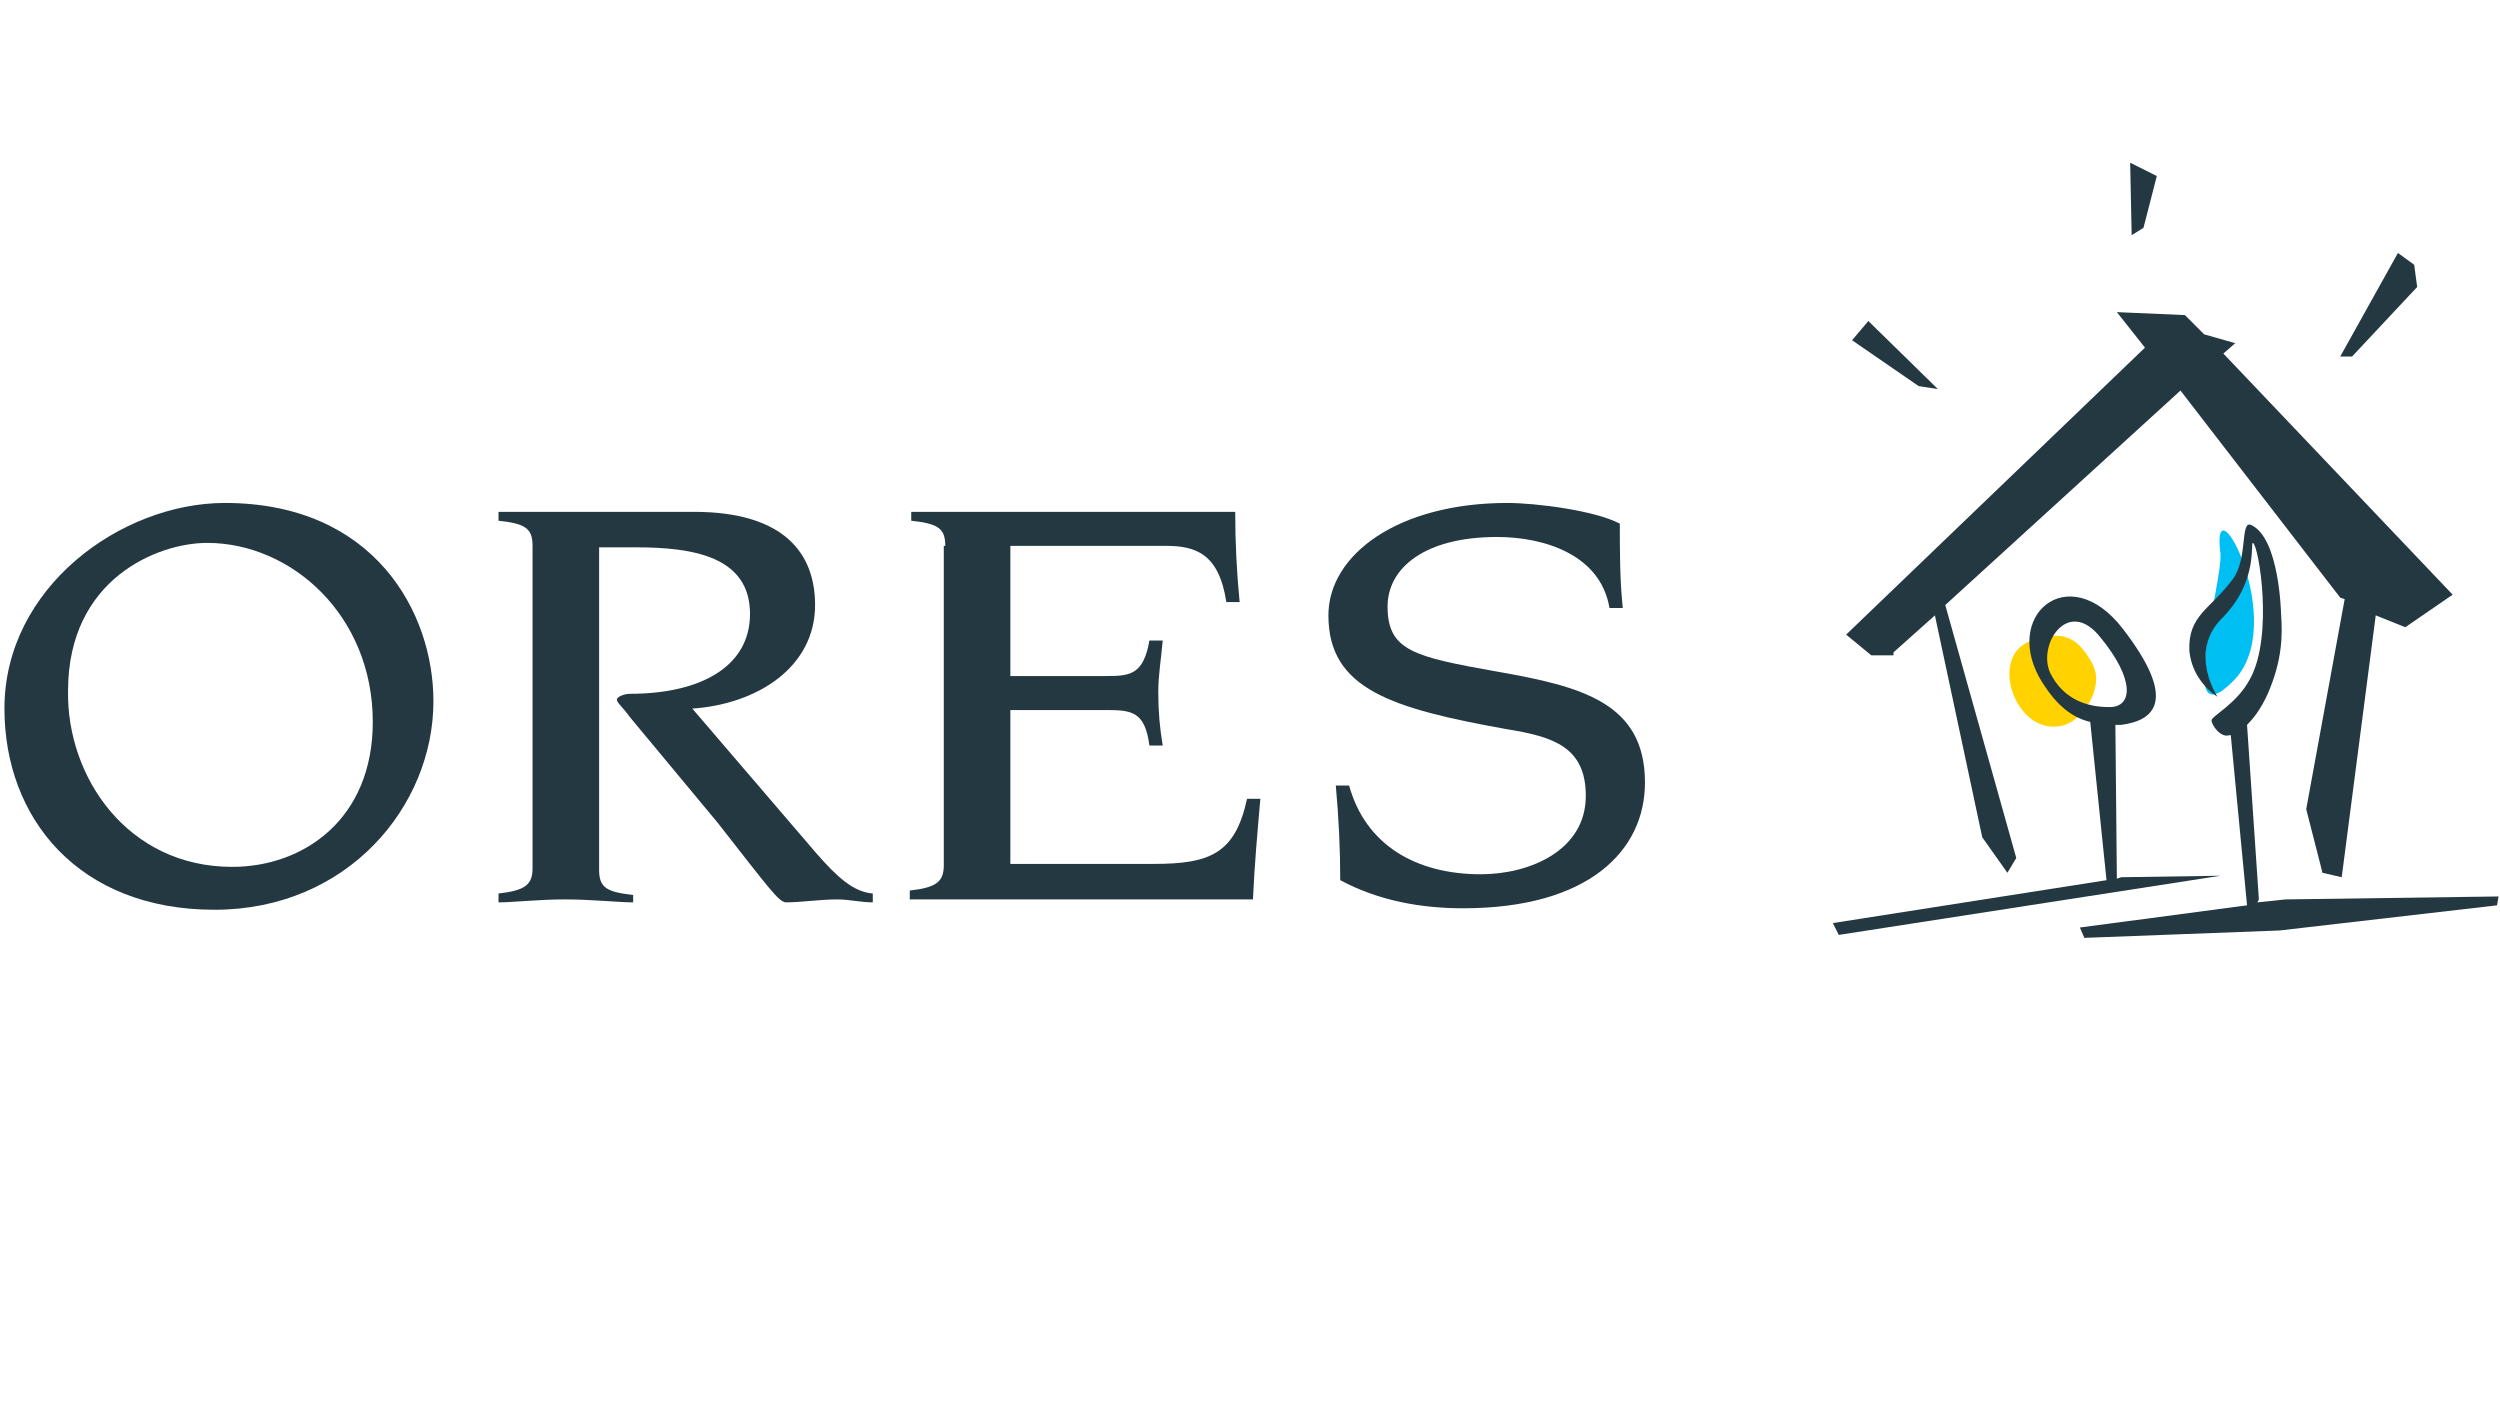
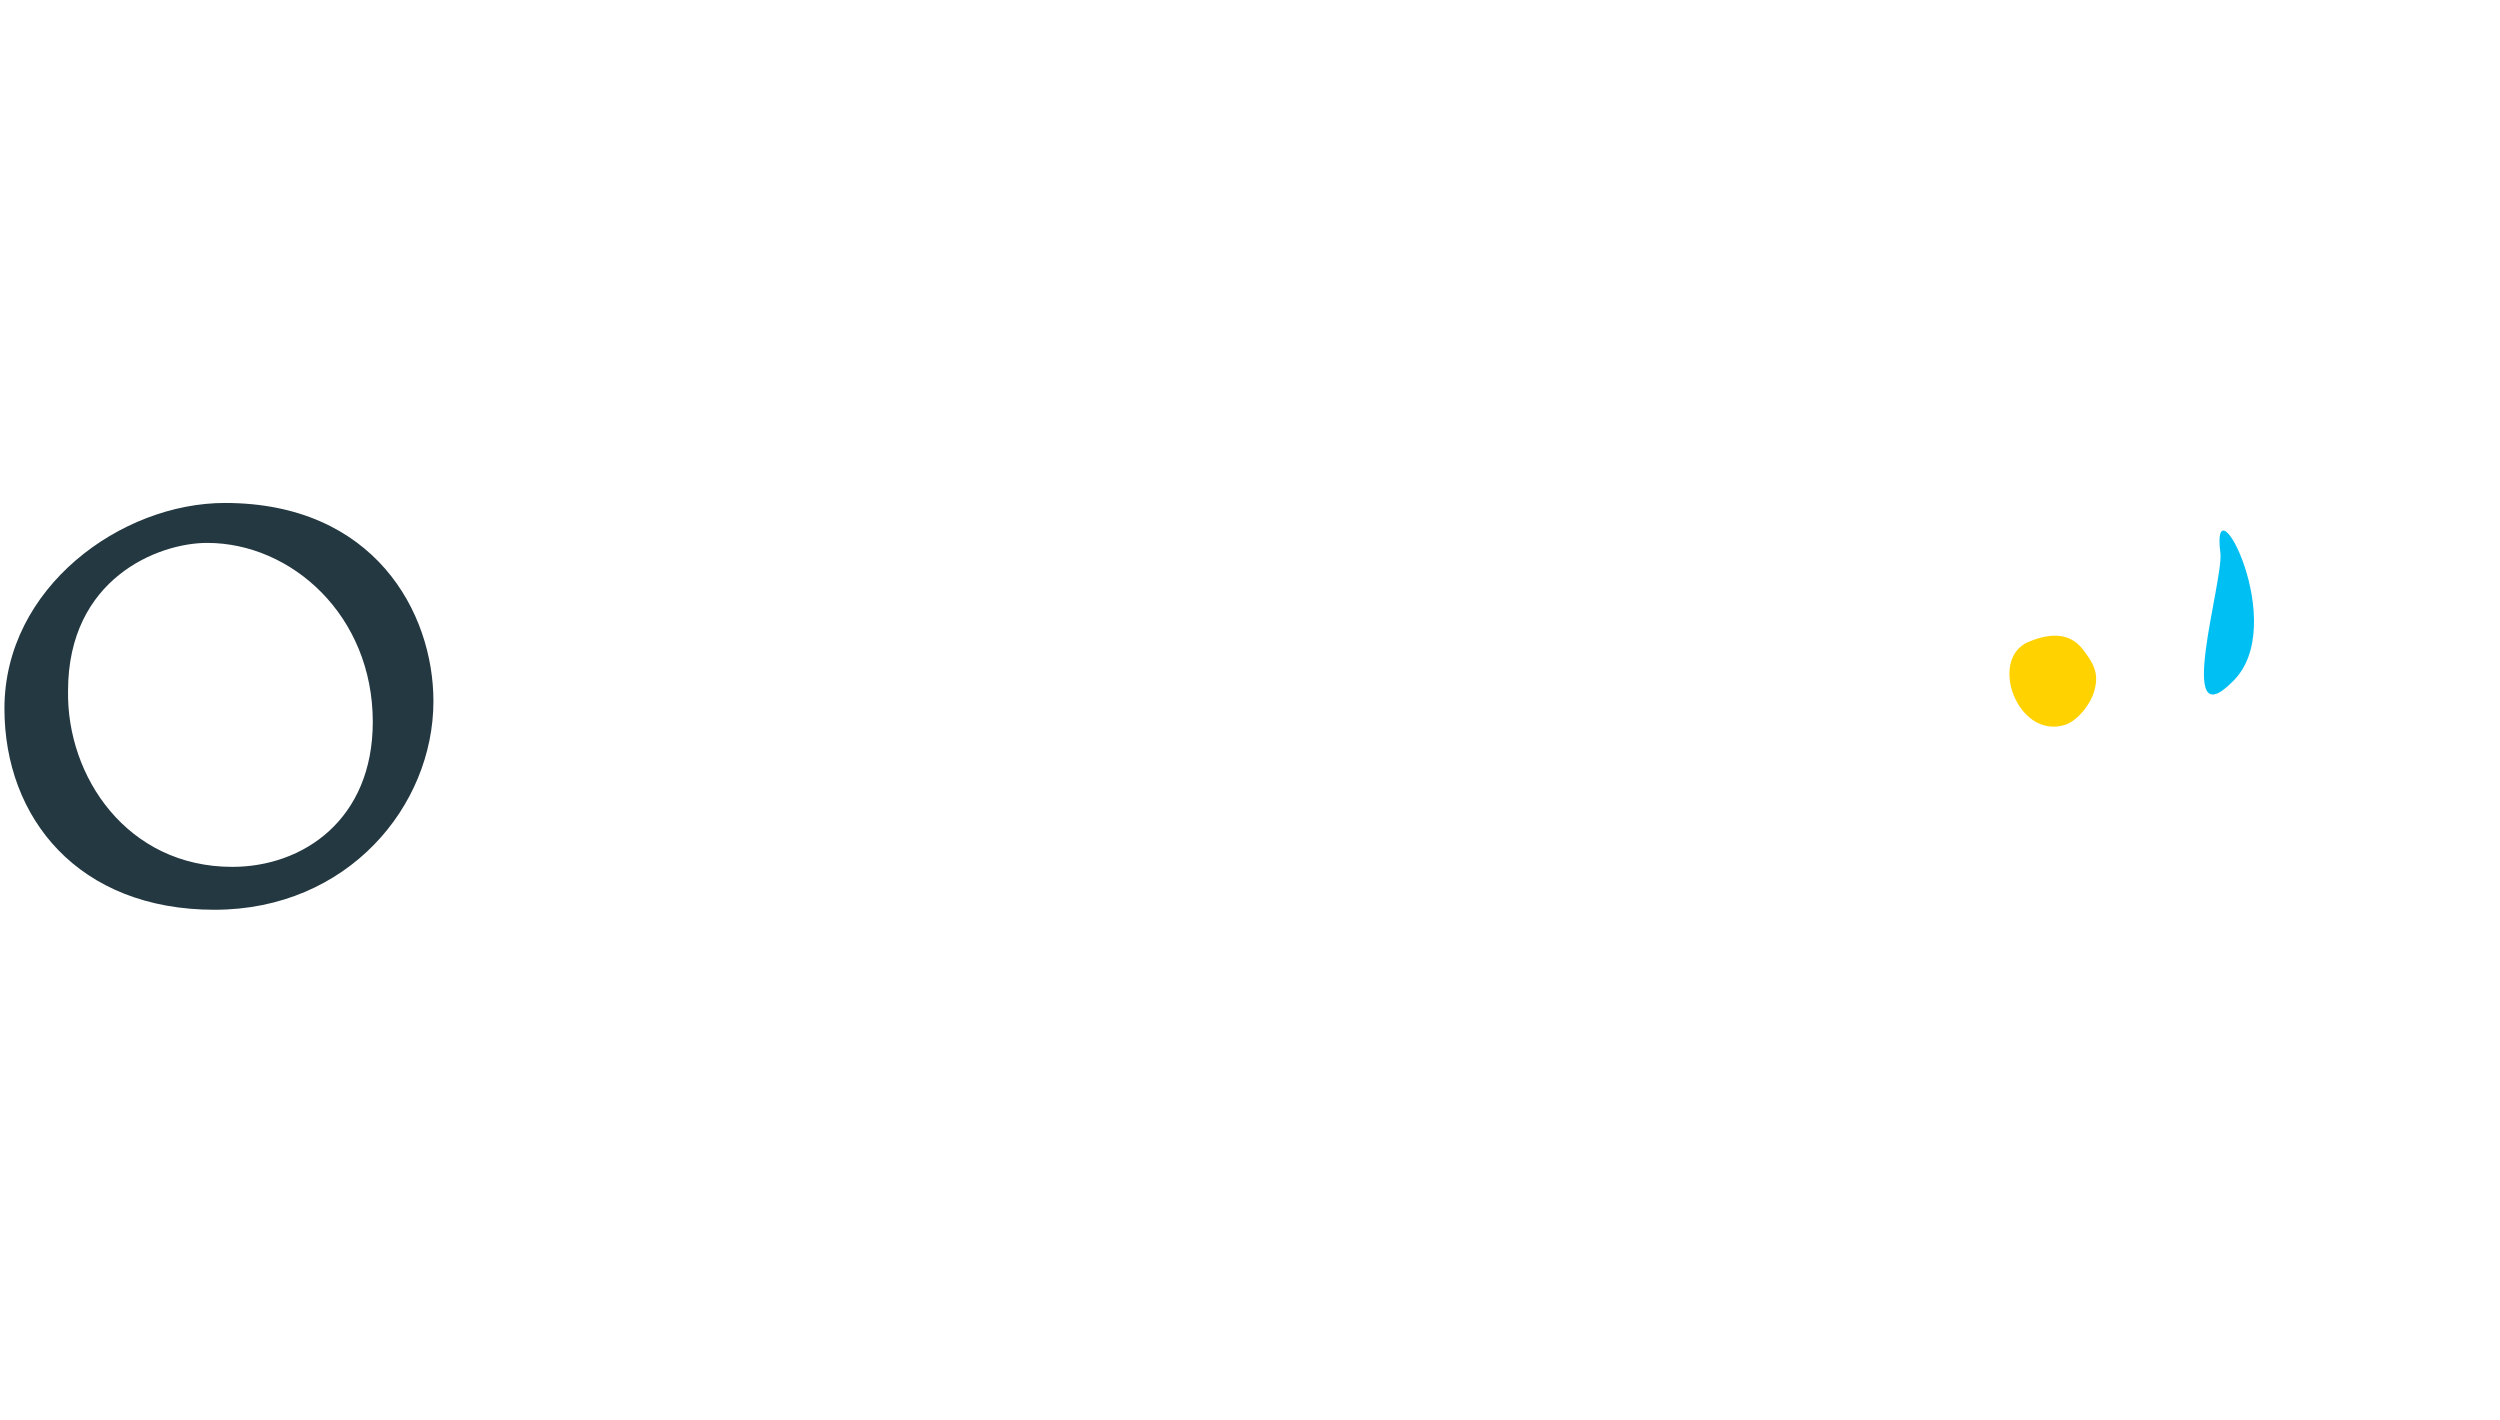
<svg xmlns="http://www.w3.org/2000/svg" version="1.1" id="Layer_1" x="0px" y="0px" viewBox="0 0 169 96" style="enable-background:new 0 0 169 96;" xml:space="preserve">
  <style type="text/css">
	.st0{fill:none;}
	.st1{fill:#00BFF2;}
	.st2{fill:#FFD200;}
	.st3{fill:#243841;}
	.st4{fill-rule:evenodd;clip-rule:evenodd;fill:#243841;}
</style>
  <desc>Created with Sketch.</desc>
  <g id="Designs">
    <g id="landing-page__default__LG-XL__1440-version" transform="translate(-789, -2494)">
      <g id="container-1140__padding-0-32-0-32" transform="translate(182, 2386)">
        <g id="logo__ores" transform="translate(606, 97)">
          <rect id="Rectangle" x="1" y="11" class="st0" width="169" height="96" />
          <path id="Path" class="st1" d="M151.1,48.4c0.2,1.9-3.1,12.6,0.8,8.7C155.9,53.3,150.4,43,151.1,48.4" />
          <path id="Path_1_" class="st2" d="M138.1,54.4c-2.7,1.2-0.7,6.6,2.5,5.6c0.9-0.3,1.8-1.5,2-2.4c0.3-1.1-0.1-1.8-0.8-2.7      C140.8,53.6,139.3,53.9,138.1,54.4" />
          <path id="Shape" class="st3" d="M16.2,45c10.1,0,14.1,7.4,14.1,13.4c0,7.1-5.8,14.1-14.8,14.1c-9.2,0-14.2-6.2-14.2-13.6      C1.3,50.7,9.2,45,16.2,45 M16.7,69.6c4.8,0,9.5-3.2,9.5-9.8c0-7.2-5.5-12.1-11.2-12.1c-3.3,0-9.4,2.4-9.4,10      C5.5,63.5,9.6,69.6,16.7,69.6" />
-           <path id="Path_2_" class="st3" d="M37,47.9c0-1.2-0.5-1.5-2.3-1.7v-0.6h13.2c6.1,0,8.2,2.8,8.2,6.3c0,4.2-3.9,6.7-8.3,7l8.4,9.8      c1.4,1.6,2.5,2.6,3.8,2.7V72c-0.8,0-1.6-0.2-2.4-0.2c-1.2,0-2.4,0.2-3.5,0.2c-0.5-0.1-1-0.8-4.6-5.4l-5.9-7.1      c-0.5-0.7-0.9-1-0.9-1.2c0-0.2,0.5-0.4,0.9-0.4c4.7,0,8.1-1.8,8.1-5.4c0-3.9-3.9-4.5-7.7-4.5h-2.5v21.8c0,1.2,0.5,1.5,2.3,1.7      V72c-1,0-2.8-0.2-4.6-0.2S35.7,72,34.7,72v-0.6c1.8-0.2,2.3-0.6,2.3-1.7V47.9z" />
-           <path id="Path_3_" class="st3" d="M64.9,47.9c0-1.2-0.5-1.5-2.3-1.7v-0.6h21.9c0,2,0.1,4.1,0.3,6.1h-0.9      c-0.5-3.3-2.1-3.8-4.1-3.8H69.3v8.8h6.5c1.6,0,2.5-0.1,2.9-2.4h0.9c-0.1,1.2-0.3,2.3-0.3,3.5c0,1.3,0.1,2.4,0.3,3.6h-0.9      c-0.3-2.3-1.2-2.4-2.9-2.4h-6.5v10.4H79c3.8,0,5.5-0.7,6.3-4.4h0.9c-0.2,2.3-0.4,4.5-0.5,6.8H62.5v-0.6c1.8-0.2,2.3-0.6,2.3-1.7      V47.9z" />
-           <path id="Path_4_" class="st3" d="M92.2,64.1c1.1,4,4.5,6,8.9,6c3.3,0,7.1-1.6,7.1-5.3c0-3.3-2.2-4-5.3-4.5      c-7.8-1.4-12.1-2.7-12.1-7.7c0-4.1,4.7-7.6,12.1-7.6c1.9,0,5.9,0.5,7.6,1.4c0,1.9,0,3.8,0.2,5.7h-0.9c-0.6-3.6-4.4-4.8-7.6-4.8      c-4.9,0-7.4,2.1-7.4,4.7c0,3,1.8,3.4,7.4,4.4c5.7,1,10,2.1,10,7.5c0,4.6-3.8,8.5-12.3,8.5c-2.8,0-5.7-0.5-8.3-1.9      c0-2.1-0.1-4.2-0.3-6.4L92.2,64.1z" />
-           <path id="Shape_1_" class="st4" d="M129,55.1l2.8-2.5l3.2,15l1.7,2.4l0.6-1l-4.8-17.1l15.9-14.5l10.8,14l0.3,0.1l-2.6,14.2      L158,70l1.3,0.3l2.3-17.7l2,0.8l3.2-2.2l-15.5-16.3l0.8-0.7l-2.1-0.6l-1.3-1.3l-4.6-0.2l1.9,2.4l-20.2,19.4l1.7,1.4H129z       M145.9,26.4l0.9-3.5L145,22l0.1,4.9L145.9,26.4z M164.4,30.4l-0.2-1.5l-1.1-0.8l-3.9,7h0.8L164.4,30.4z M132,37.3l-4.7-4.6      l-1.1,1.3l4.5,3.1L132,37.3z M144.4,70.3l-0.3,0.1l-0.1-10.4c0.1,0,0.2,0,0.4,0c2.3-0.3,3.8-1.7,0.1-6.5      c-3.7-4.8-8.3-0.8-5.4,3.7c0.9,1.4,1.9,2.3,3.2,2.6l1.1,10.7l-18.5,2.9l0.4,0.8l25.8-4L144.4,70.3z M139.6,56.5      c-0.9-1.9,1.2-5.2,3.4-2.4c2.3,2.8,2.2,4.7,0.6,4.7C142.1,58.8,140.5,58.3,139.6,56.5 M155.5,71.8l-1.9,0.2l0.1-0.2l-0.8-11.8      c0.4-0.4,0.9-1,1.4-2.1c1-2.3,1-4,0.9-5.4c0,0-0.1-5.1-2-6c-0.8-0.4-0.2,2.3-1.3,3.7c-1.5,2-3,2.4-2.9,4.8      c0.2,2.1,1.9,3.1,1.9,3.1s-2-3,0.3-5.3c2.5-2.5,1.9-5.2,2.1-5.1c0.4,0.2,1.4,6.3-0.2,9.2c-0.9,1.7-2.6,2.5-2.6,2.8      s0.6,1.2,1.2,1l0.1,0l1.1,11.5l-11.3,1.5l0.3,0.7l13.2-0.5l14.7-1.7l0.1-0.6L155.5,71.8z" />
        </g>
      </g>
    </g>
  </g>
</svg>